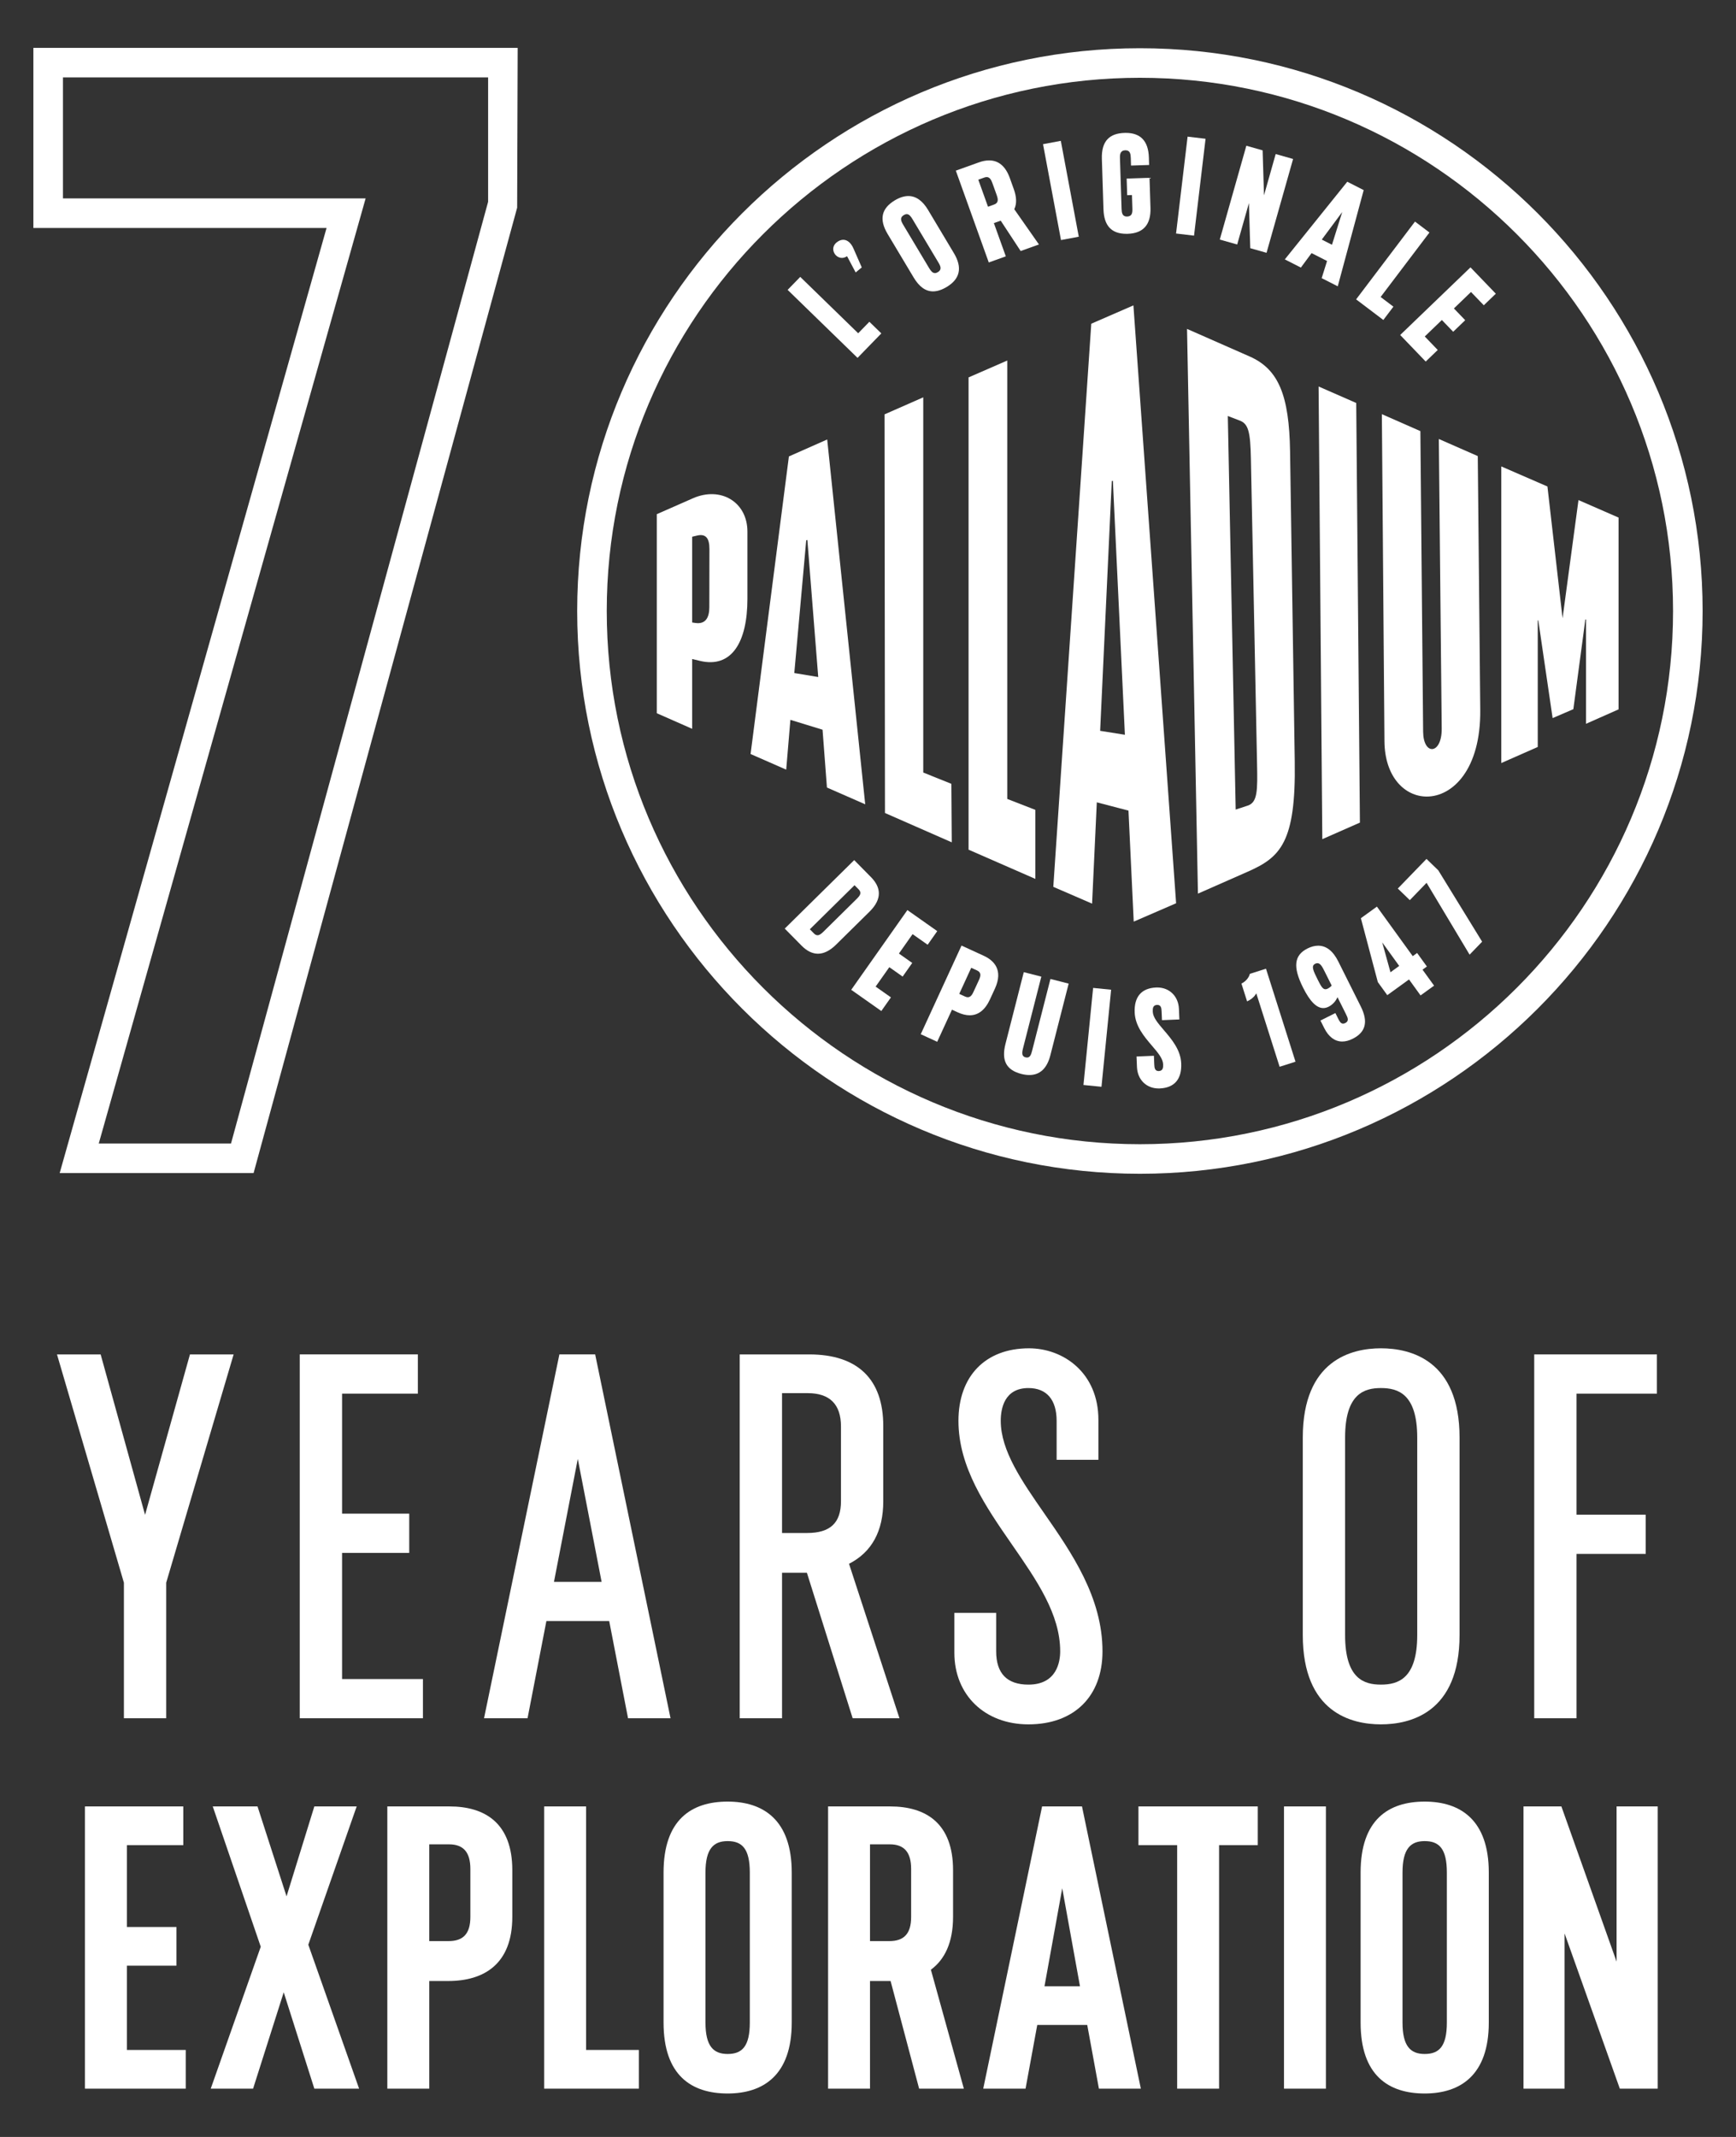
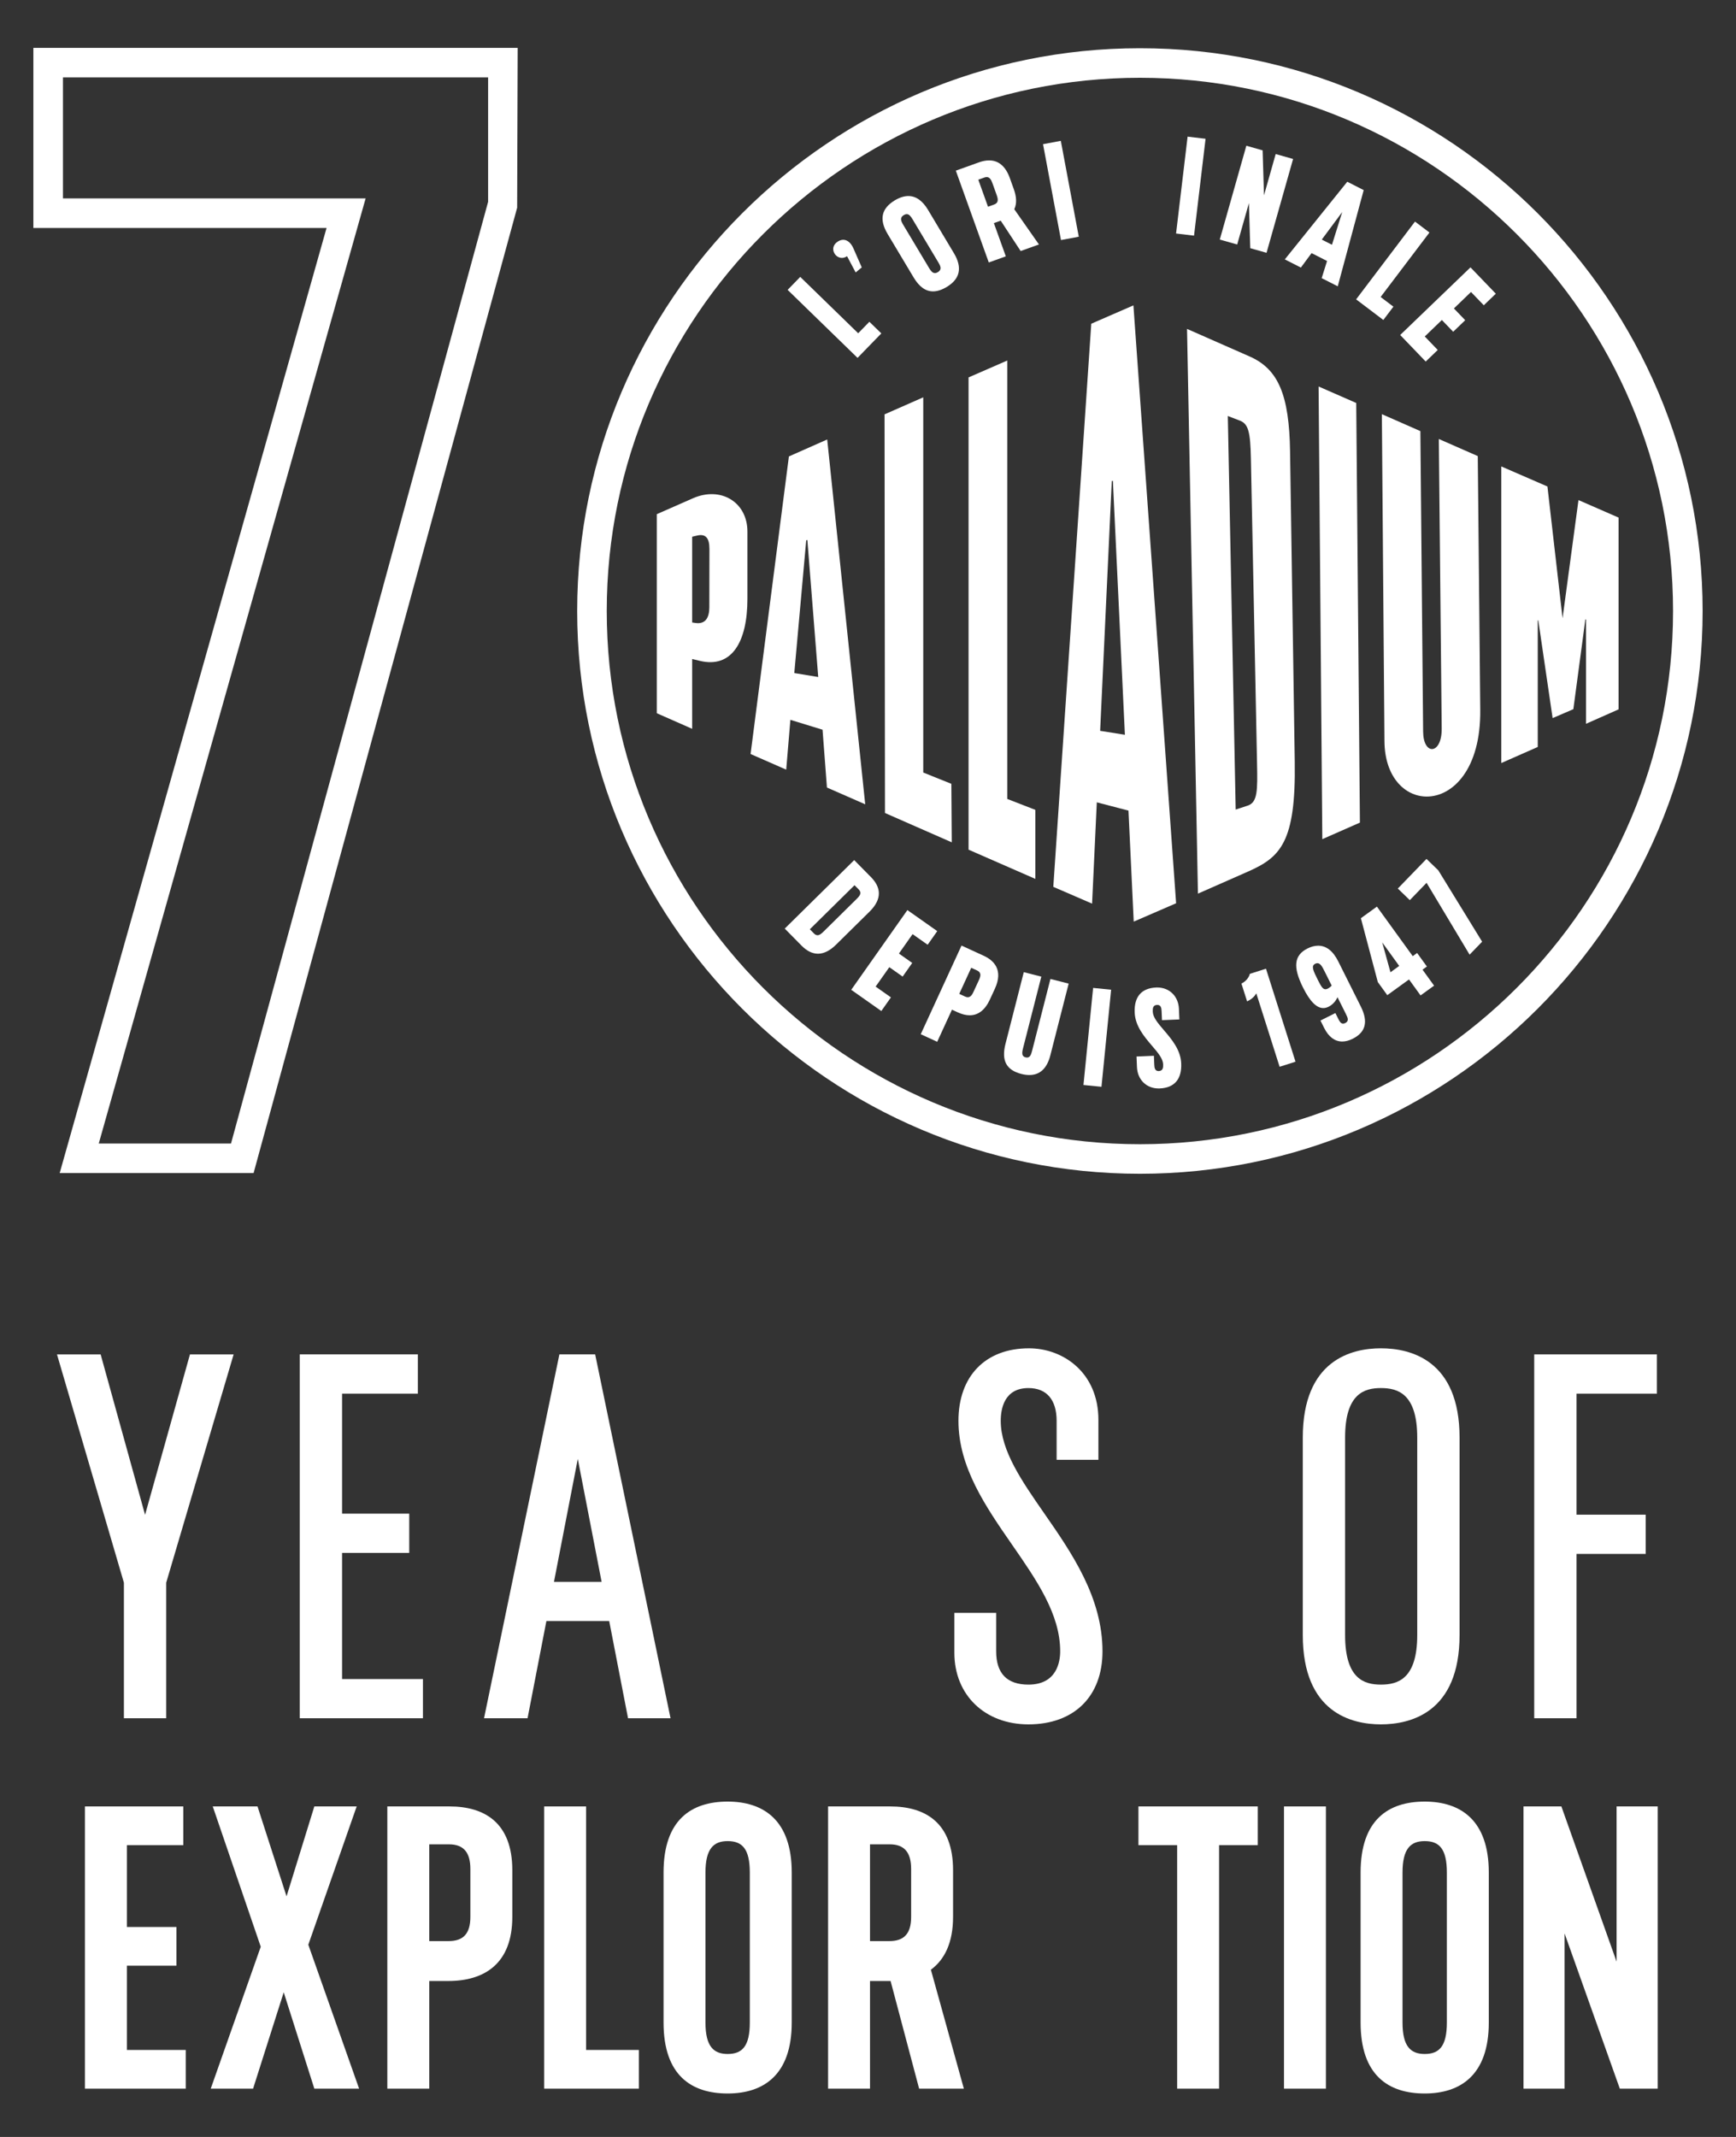
<svg xmlns="http://www.w3.org/2000/svg" width="100%" height="100%" viewBox="0 0 260 320" version="1.1" xml:space="preserve" style="fill-rule:evenodd;clip-rule:evenodd;stroke-linejoin:round;stroke-miterlimit:1.414;">
  <rect x="0" y="0" width="260" height="320" fill="#333333" stroke="none" />
  <g id="_70ans">
    <path d="M37.98,175.663l-29.041,0l39.97,-141.525l-43.909,0l0,-26.971l72.533,0l-0.079,23.932l-39.474,144.564Zm-23.189,-4.426l19.808,0l38.506,-141.018l0,-18.625l-63.677,0l0,18.118l45.332,0l-39.969,141.525Z" style="fill:#fff;fill-rule:nonzero;" />
    <path d="M123.193,109.273l0.657,8.657l5.732,2.512l-5.692,-54.632l-5.737,2.54l-5.739,44.562l5.336,2.341l0.626,-7.459l4.817,1.479Zm-2.446,-28.373l0.172,-0.032l1.627,20.513l-3.584,-0.594l1.785,-19.887Z" style="fill:#fff;fill-rule:nonzero;" />
    <path d="M236.409,74.885l-2.385,17.702l-2.265,-19.737l-6.915,-3.004l0,44.419l5.464,-2.41l0,-18.955l0.082,0l2.146,14.634l3.104,-1.337l1.799,-13.439l0.095,0.012l0,15.616l4.877,-2.159l0,-28.721l-6.002,-2.621Z" style="fill:#fff;fill-rule:nonzero;" />
    <path d="M132.478,62.05l0.064,59.694l10.003,4.392l-0.06,-8.759l-4.211,-1.694l0,-56.183l-5.796,2.55Z" style="fill:#fff;fill-rule:nonzero;" />
    <path d="M145.061,56.516l0,70.719l10.005,4.377l0,-10.337l-4.208,-1.635l0,-65.652l-5.797,2.528Z" style="fill:#fff;fill-rule:nonzero;" />
    <path d="M103.772,74.619l-5.406,2.379l0,29.805l5.298,2.334l0,-10.455l1.146,0.277c4.807,1.162 7.131,-2.861 7.131,-9.291l0,-10.064c0,-4.423 -3.994,-6.823 -8.169,-4.985m2.464,16.318c-0.004,1.411 -0.476,2.591 -2.098,2.349l-0.474,-0.069l0,-12.843l0.731,-0.173c1.261,-0.301 1.86,0.328 1.856,2.012l-0.015,8.724Z" style="fill:#fff;fill-rule:nonzero;" />
    <path d="M215.492,65.737l0.432,43.363c0.02,2.04 -0.731,3.07 -1.456,3.07c-0.666,0 -1.311,-0.863 -1.327,-2.6l-0.412,-45.013l-5.768,-2.538l0.388,48.986c0.044,5.382 3.075,8.277 6.339,8.277c3.882,0 8.095,-4.091 8.009,-12.963l-0.373,-38.023l-5.832,-2.559Z" style="fill:#fff;fill-rule:nonzero;" />
    <path d="M163.439,48.476l-5.686,84.326l5.808,2.514l0.707,-15.17l4.743,1.24l0.787,16.623l6.348,-2.748l-6.395,-89.531l-6.312,2.746Zm1.329,60.963l1.744,-37.407l0.165,-0.029l1.798,38.026l-3.707,-0.59Z" style="fill:#fff;fill-rule:nonzero;" />
    <path d="M193.914,114.074l-0.701,-46.453c-0.127,-8.442 -1.733,-12.337 -6.05,-14.238l-9.382,-4.131l1.634,84.567l7.466,-3.29c4.87,-2.147 7.216,-4.363 7.033,-16.455m-8.847,7.155l-1.177,-58.934l1.797,0.689c1.278,0.489 1.58,1.684 1.66,5.678l0.921,45.718c0.081,3.981 0.084,5.77 -1.402,6.258l-1.799,0.591Z" style="fill:#fff;fill-rule:nonzero;" />
    <path d="M198.043,125.661l5.63,-2.478l-0.552,-62.837l-5.635,-2.47l0.557,67.785Z" style="fill:#fff;fill-rule:nonzero;" />
    <path d="M117.963,43.407l1.89,-1.943l8.678,8.441l1.675,-1.721l1.791,1.743l-3.563,3.663l-10.471,-10.183Z" style="fill:#fff;fill-rule:nonzero;" />
    <path d="M126.862,38.368l-0.118,0.069c-0.212,0.122 -0.431,0.184 -0.653,0.184c-0.53,0 -1.033,-0.371 -1.223,-0.903c-0.187,-0.519 -0.031,-1.034 0.427,-1.411c0.32,-0.262 0.663,-0.401 0.995,-0.401c0.614,0 1.172,0.473 1.53,1.298l1.245,2.841l-0.913,0.752l-1.29,-2.429Z" style="fill:#fff;fill-rule:nonzero;" />
    <path d="M139.743,43.633c-1.119,0 -2.073,-0.686 -2.916,-2.096l-3.884,-6.493c-1.304,-2.181 -0.948,-3.833 1.086,-5.05c0.705,-0.422 1.384,-0.637 2.015,-0.637c1.133,0 2.125,0.696 2.946,2.071l3.882,6.493c1.286,2.151 0.921,3.851 -1.084,5.051c-0.733,0.438 -1.422,0.661 -2.045,0.661m-3.943,-11.565c-0.138,0 -0.284,0.047 -0.445,0.144c-0.642,0.385 -0.394,0.923 -0.085,1.442l3.883,6.491c0.269,0.448 0.52,0.748 0.874,0.748c0.136,0 0.278,-0.045 0.436,-0.139c0.641,-0.386 0.406,-0.902 0.084,-1.441l-3.883,-6.492c-0.277,-0.464 -0.519,-0.753 -0.864,-0.753" style="fill:#fff;fill-rule:nonzero;" />
    <path d="M143.154,25.554l3.454,-1.239c0.545,-0.197 1.061,-0.295 1.532,-0.295c1.428,0 2.47,0.89 3.101,2.644l0.596,1.661c0.419,1.165 0.454,2.152 0.1,2.936l-0.031,0.068l3.696,5.278l-2.739,0.984l-2.986,-4.547l-1.025,0.364l1.789,4.98l-2.552,0.916l-4.935,-13.75Zm4.622,0.963c-0.107,0 -0.223,0.023 -0.351,0.068l-0.905,0.325l1.454,4.048l0.902,-0.326c0.249,-0.088 0.409,-0.217 0.493,-0.393c0.109,-0.233 0.082,-0.537 -0.091,-1.018l-0.647,-1.8c-0.169,-0.471 -0.39,-0.904 -0.855,-0.904" style="fill:#fff;fill-rule:nonzero;" />
    <path d="M156.214,21.591l2.663,-0.5l2.691,14.357l-2.664,0.499l-2.69,-14.356Z" style="fill:#fff;fill-rule:nonzero;" />
-     <path d="M168.699,35.013c-2.23,0 -3.353,-1.199 -3.431,-3.666l-0.242,-7.557c-0.043,-1.335 0.251,-2.335 0.871,-2.972c0.565,-0.58 1.393,-0.879 2.53,-0.915l0.19,-0.003c2.21,0 3.371,1.232 3.449,3.664l0.035,1.142l-2.708,0.087l-0.035,-1.121c-0.019,-0.615 -0.096,-1.168 -0.803,-1.168c-0.793,0.026 -0.837,0.617 -0.819,1.22l0.241,7.536c0.019,0.592 0.097,1.169 0.807,1.169c0.793,-0.026 0.835,-0.592 0.814,-1.221l-0.064,-2l-0.715,0.025l-0.079,-2.496l3.424,-0.111l0.143,4.496c0.08,2.505 -1.063,3.813 -3.398,3.888l-0.21,0.003Z" style="fill:#fff;fill-rule:nonzero;" />
    <path d="M176.138,34.968l1.728,-14.506l2.69,0.319l-1.727,14.507l-2.691,-0.32Z" style="fill:#fff;fill-rule:nonzero;" />
    <path d="M187.251,37.167l-0.2,-6.76l-1.758,6.206l-2.607,-0.738l3.978,-14.051l2.438,0.691l0.205,6.737l1.751,-6.184l2.607,0.739l-3.977,14.05l-2.437,-0.69Z" style="fill:#fff;fill-rule:nonzero;" />
    <path d="M197.947,41.651l0.806,-2.57l-2.321,-1.178l-1.6,2.165l-2.406,-1.225l9.353,-11.629l2.46,1.252l-3.885,14.408l-2.407,-1.223Zm0.016,-5.773l1.526,0.775l1.537,-4.903l-3.063,4.128Z" style="fill:#fff;fill-rule:nonzero;" />
    <path d="M203.106,44.829l8.818,-11.649l2.163,1.638l-7.311,9.655l1.914,1.449l-1.509,1.993l-4.075,-3.086Z" style="fill:#fff;fill-rule:nonzero;" />
    <path d="M209.705,50.164l10.529,-10.128l3.793,3.945l-1.8,1.733l-1.916,-1.991l-2.561,2.465l1.693,1.761l-1.8,1.732l-1.695,-1.76l-2.562,2.465l1.944,2.02l-1.802,1.734l-3.823,-3.976Z" style="fill:#fff;fill-rule:nonzero;" />
    <path d="M122.507,142.816c-0.84,0 -1.667,-0.406 -2.457,-1.208l-2.52,-2.554l10.404,-10.257l2.517,2.555c0.762,0.771 1.156,1.571 1.174,2.379c0.02,0.916 -0.448,1.852 -1.39,2.78l-5.022,4.953c-0.91,0.897 -1.821,1.352 -2.706,1.352m-1.217,-3.66l0.613,0.624c0.18,0.181 0.356,0.268 0.541,0.268c0.284,0 0.557,-0.211 0.88,-0.528l4.993,-4.924c0.309,-0.306 0.46,-0.511 0.517,-0.708c0.069,-0.242 -0.007,-0.474 -0.237,-0.708l-0.615,-0.622l-6.692,6.598Z" style="fill:#fff;fill-rule:nonzero;" />
    <path d="M127.487,148.221l8.413,-11.94l4.472,3.151l-1.438,2.042l-2.257,-1.59l-2.047,2.907l1.995,1.407l-1.437,2.043l-1.996,-1.409l-2.05,2.908l2.292,1.614l-1.439,2.044l-4.508,-3.177Z" style="fill:#fff;fill-rule:nonzero;" />
    <path d="M137.9,154.87l6.107,-13.274l3.337,1.533c1.478,0.681 2.965,2.086 1.66,4.925l-0.737,1.599c-0.726,1.581 -1.748,2.383 -3.037,2.383c-0.551,0 -1.149,-0.147 -1.781,-0.438l-0.873,-0.401l-2.211,4.806l-2.465,-1.133Zm5.766,-6.041l0.873,0.401c0.148,0.068 0.28,0.102 0.405,0.102c0.428,0 0.671,-0.398 0.867,-0.83l0.8,-1.736c0.176,-0.38 0.242,-0.646 0.214,-0.862c-0.031,-0.254 -0.192,-0.443 -0.49,-0.58l-0.873,-0.403l-1.796,3.908Z" style="fill:#fff;fill-rule:nonzero;" />
    <path d="M154.161,160.981c-0.371,0 -0.773,-0.055 -1.195,-0.163c-2.258,-0.578 -3.012,-2.008 -2.375,-4.504l2.741,-10.736l2.627,0.669l-2.737,10.716c-0.126,0.494 -0.175,0.849 -0.03,1.095c0.082,0.137 0.216,0.227 0.408,0.277c0.076,0.02 0.148,0.029 0.214,0.029c0.467,0 0.621,-0.456 0.773,-1.05l2.737,-10.717l2.729,0.697l-2.743,10.737c-0.5,1.957 -1.558,2.95 -3.149,2.95" style="fill:#fff;fill-rule:nonzero;" />
    <path d="M162.269,162.474l1.447,-14.537l2.697,0.268l-1.446,14.537l-2.698,-0.268Z" style="fill:#fff;fill-rule:nonzero;" />
    <path d="M173.534,162.994c-1.835,0 -3.173,-1.314 -3.251,-3.197l-0.067,-1.588l2.604,-0.109l0.055,1.312c0.02,0.495 0.09,0.977 0.659,0.977c0.655,-0.028 0.687,-0.525 0.666,-1.032c-0.036,-0.85 -0.783,-1.726 -1.649,-2.738c-1.183,-1.384 -2.525,-2.953 -2.611,-4.998c-0.098,-2.357 1.016,-3.653 3.223,-3.746l0.152,-0.003c1.836,0 3.173,1.315 3.252,3.197l0.066,1.588l-2.603,0.108l-0.056,-1.312c-0.02,-0.493 -0.086,-0.975 -0.659,-0.975c-0.655,0.027 -0.685,0.524 -0.665,1.031c0.036,0.85 0.783,1.725 1.65,2.738c1.182,1.384 2.524,2.952 2.609,4.996c0.1,2.359 -1.016,3.655 -3.222,3.748l-0.153,0.003Z" style="fill:#fff;fill-rule:nonzero;" />
    <path d="M188.156,148.751l-0.151,0.23c-0.255,0.386 -0.698,0.734 -1.228,0.971l-0.848,-2.668c0.619,-0.294 1.121,-0.872 1.264,-1.457l2.413,-0.766l4.423,13.927l-2.382,0.756l-3.491,-10.993Z" style="fill:#fff;fill-rule:nonzero;" />
    <path d="M201.027,155.965c-1.106,0 -2.038,-0.694 -2.694,-2.006l-0.57,-1.138l2.237,-1.118l0.444,0.89c0.182,0.364 0.372,0.689 0.709,0.689c0.103,0 0.21,-0.029 0.332,-0.088c0.268,-0.135 0.391,-0.321 0.374,-0.569c-0.013,-0.205 -0.113,-0.441 -0.296,-0.806l-1.247,-2.495l-0.118,0.233c-0.252,0.494 -0.707,0.942 -1.217,1.197c-0.267,0.134 -0.532,0.201 -0.791,0.201c-1.011,0 -2.003,-1.001 -3.031,-3.06c-1.551,-3.1 -1.351,-4.855 0.671,-5.867c0.551,-0.274 1.086,-0.414 1.591,-0.414c1.214,0 2.226,0.788 3.002,2.341l3.383,6.765c1.138,2.275 0.742,3.855 -1.213,4.832c-0.545,0.273 -1.073,0.413 -1.566,0.413m-3.723,-11.731c-0.104,0 -0.212,0.028 -0.329,0.086c-0.648,0.326 -0.293,1.039 0.417,2.458c0.474,0.945 0.724,1.358 1.124,1.358c0.111,0 0.226,-0.033 0.365,-0.102c0.129,-0.065 0.392,-0.247 0.507,-0.386l0.056,-0.066l-1.045,-2.091c-0.352,-0.702 -0.631,-1.257 -1.095,-1.257" style="fill:#fff;fill-rule:nonzero;" />
    <path d="M211.026,146.669l-3.253,2.354l-1.418,-1.959l-2.537,-9.565l2.401,-1.737l5.367,7.419l0.654,-0.474l1.464,2.025l-0.655,0.472l1.731,2.394l-2.024,1.463l-1.73,-2.392Zm-2.774,-1.077l1.308,-0.947l-2.546,-3.523l1.238,4.47Z" style="fill:#fff;fill-rule:nonzero;" />
    <path d="M213.658,132.198l-2.511,2.595l-1.796,-1.738l4.295,-4.437l1.767,1.711l6.565,10.686l-1.877,1.941l-6.443,-10.758Z" style="fill:#fff;fill-rule:nonzero;" />
    <path d="M170.726,7.221c-46.469,0 -84.278,37.805 -84.282,84.275c0.004,46.468 37.813,84.272 84.282,84.272c46.469,0 84.274,-37.804 84.274,-84.272c0,-46.47 -37.805,-84.275 -84.274,-84.275m0,164.122c-44.029,0 -79.851,-35.82 -79.854,-79.847c0.003,-44.028 35.825,-79.849 79.854,-79.849c44.028,0 79.846,35.821 79.846,79.849c0,44.027 -35.818,79.847 -79.846,79.847" style="fill:#fff;fill-rule:nonzero;" />
    <path d="M21.726,226.843l-6.652,-24.025l-6.539,0l10.022,34.183l0,20.303l6.335,0l0,-20.303l10.098,-34.183l-6.541,0l-6.723,24.025Z" style="fill:#fff;fill-rule:nonzero;" />
    <path d="M51.233,232.542l10.057,0l0,-5.877l-10.057,0l0,-17.97l11.35,0l0,-5.878l-17.688,0l0,54.487l18.45,0l0,-5.877l-12.112,0l0,-18.885Z" style="fill:#fff;fill-rule:nonzero;" />
    <path d="M89.138,202.817l-5.358,0l-11.287,54.486l6.518,0l2.82,-14.551l9.41,0l2.82,14.551l6.364,0l-11.193,-54.026l-0.094,-0.46Zm0.965,34.057l-7.134,0l3.567,-18.411l3.567,18.411Z" style="fill:#fff;fill-rule:nonzero;" />
-     <path d="M132.286,224.804l0,-11.276c0,-7.006 -3.835,-10.71 -11.092,-10.71l-10.407,0l0,54.486l6.339,0l0,-21.79l3.722,0l6.855,21.79l7.01,0l-7.556,-23.132c3.404,-1.736 5.129,-4.885 5.129,-9.368m-15.16,-16.186l3.84,0c3.308,0 4.986,1.678 4.986,4.986l0,11.2c0,3.244 -1.609,4.756 -5.063,4.756l-3.763,0l0,-20.942Z" style="fill:#fff;fill-rule:nonzero;" />
    <path d="M149.881,212.766c0,-1.834 0.539,-4.909 4.146,-4.909c2.724,0 4.223,1.743 4.223,4.909l0,5.834l6.258,0l0,-5.986c0,-7.033 -5.234,-10.71 -10.403,-10.71c-6.514,0 -10.559,4.162 -10.559,10.862c0,6.951 4.086,12.85 8.035,18.553c3.705,5.347 7.202,10.398 7.202,15.961c0,1.499 -0.463,4.985 -4.756,4.985c-3.207,0 -4.832,-1.678 -4.832,-4.985l0,-5.757l-6.26,0l0,5.985c0,6.307 4.562,10.71 11.092,10.71c6.841,0 11.092,-4.191 11.092,-10.938c0,-8.1 -4.638,-14.778 -8.73,-20.668c-3.347,-4.822 -6.508,-9.373 -6.508,-13.846" style="fill:#fff;fill-rule:nonzero;" />
    <path d="M206.818,201.903c-4.369,0 -11.7,1.737 -11.7,13.376l0,29.562c0,11.639 7.331,13.376 11.7,13.376c4.398,0 11.78,-1.737 11.78,-13.376l0,-29.562c0,-11.639 -7.382,-13.376 -11.78,-13.376m0,50.361c-2.497,0 -5.364,-0.843 -5.364,-7.423l0,-29.562c0,-6.578 2.867,-7.423 5.364,-7.423c2.534,0 5.441,0.845 5.441,7.423l0,29.562c0,6.58 -2.907,7.423 -5.441,7.423" style="fill:#fff;fill-rule:nonzero;" />
    <path d="M248.154,208.694l0,-5.877l-18.374,0l0,54.486l6.335,0l0,-24.609l10.364,0l0,-5.877l-10.364,0l0,-18.123l12.039,0Z" style="fill:#fff;fill-rule:nonzero;" />
    <path d="M12.722,270.506l14.734,0l0,5.797l-8.453,0l0,12.256l7.426,0l0,5.795l-7.426,0l0,12.619l8.816,0l0,5.796l-15.097,0l0,-42.263Z" style="fill:#fff;fill-rule:nonzero;" />
    <path d="M39.052,291.517l-7.188,-21.011l6.705,0l4.347,13.465l4.162,-13.465l6.342,0l-7.244,20.709l7.607,21.555l-6.705,0l-4.585,-14.43l-4.589,14.43l-6.342,0l7.49,-21.253Z" style="fill:#fff;fill-rule:nonzero;" />
    <path d="M58.009,270.506l9.299,0c5.375,0 9.42,2.536 9.42,9.539l0,7.005c0,7.002 -4.166,9.599 -9.601,9.599l-2.837,0l0,16.12l-6.281,0l0,-42.263Zm9.179,20.166c2.175,0 3.259,-1.087 3.259,-3.622l0,-7.186c0,-2.474 -1.023,-3.682 -3.2,-3.682l-2.957,0l0,14.49l2.898,0Z" style="fill:#fff;fill-rule:nonzero;" />
    <path d="M81.499,270.506l6.281,0l0,36.467l7.909,0l0,5.796l-14.19,0l0,-42.263Z" style="fill:#fff;fill-rule:nonzero;" />
    <path d="M99.38,302.867l0,-22.46c0,-7.908 4.167,-10.625 9.598,-10.625c5.314,0 9.601,2.717 9.601,10.625l0,22.46c0,7.909 -4.287,10.626 -9.601,10.626c-5.431,0 -9.598,-2.717 -9.598,-10.626m12.918,0l0,-22.46c0,-3.561 -1.145,-4.709 -3.32,-4.709c-2.112,0 -3.321,1.148 -3.321,4.709l0,22.46c0,3.563 1.209,4.709 3.321,4.709c2.175,0 3.32,-1.146 3.32,-4.709" style="fill:#fff;fill-rule:nonzero;" />
    <path d="M137.657,312.769l-4.274,-16.12l-0.243,0l-2.839,0l0,16.12l-6.278,0l0,-42.262l9.299,0c5.371,0 9.417,2.535 9.417,9.538l0,7.005c0,3.864 -1.269,6.399 -3.32,7.908l4.937,17.811l-6.699,0Zm-7.356,-22.097l2.901,0c2.172,0 3.259,-1.087 3.259,-3.622l0,-7.185c0,-2.476 -1.027,-3.683 -3.199,-3.683l-2.961,0l0,14.49Z" style="fill:#fff;fill-rule:nonzero;" />
-     <path d="M162.835,303.229l-7.486,0l-1.753,9.539l-6.338,0l8.815,-42.262l5.976,0l8.815,42.262l-6.28,0l-1.749,-9.538Zm-1.088,-5.796l-2.656,-14.673l-2.658,14.673l5.314,0Z" style="fill:#fff;fill-rule:nonzero;" />
    <path d="M176.303,276.303l-5.798,0l0,-5.797l17.87,0l0,5.797l-5.795,0l0,36.467l-6.277,0l0,-36.467Z" style="fill:#fff;fill-rule:nonzero;" />
    <rect x="192.303" y="270.506" width="6.277" height="42.263" style="fill:#fff;fill-rule:nonzero;" />
    <path d="M203.777,302.867l0,-22.46c0,-7.908 4.167,-10.625 9.598,-10.625c5.314,0 9.601,2.717 9.601,10.625l0,22.46c0,7.909 -4.287,10.626 -9.601,10.626c-5.431,0 -9.598,-2.717 -9.598,-10.626m12.918,0l0,-22.46c0,-3.561 -1.145,-4.709 -3.32,-4.709c-2.112,0 -3.321,1.148 -3.321,4.709l0,22.46c0,3.563 1.209,4.709 3.321,4.709c2.175,0 3.32,-1.146 3.32,-4.709" style="fill:#fff;fill-rule:nonzero;" />
    <path d="M228.17,270.506l5.678,0l8.267,23.245l0,-23.245l6.161,0l0,42.263l-5.677,0l-8.272,-23.244l0,23.244l-6.157,0l0,-42.263Z" style="fill:#fff;fill-rule:nonzero;" />
  </g>
</svg>